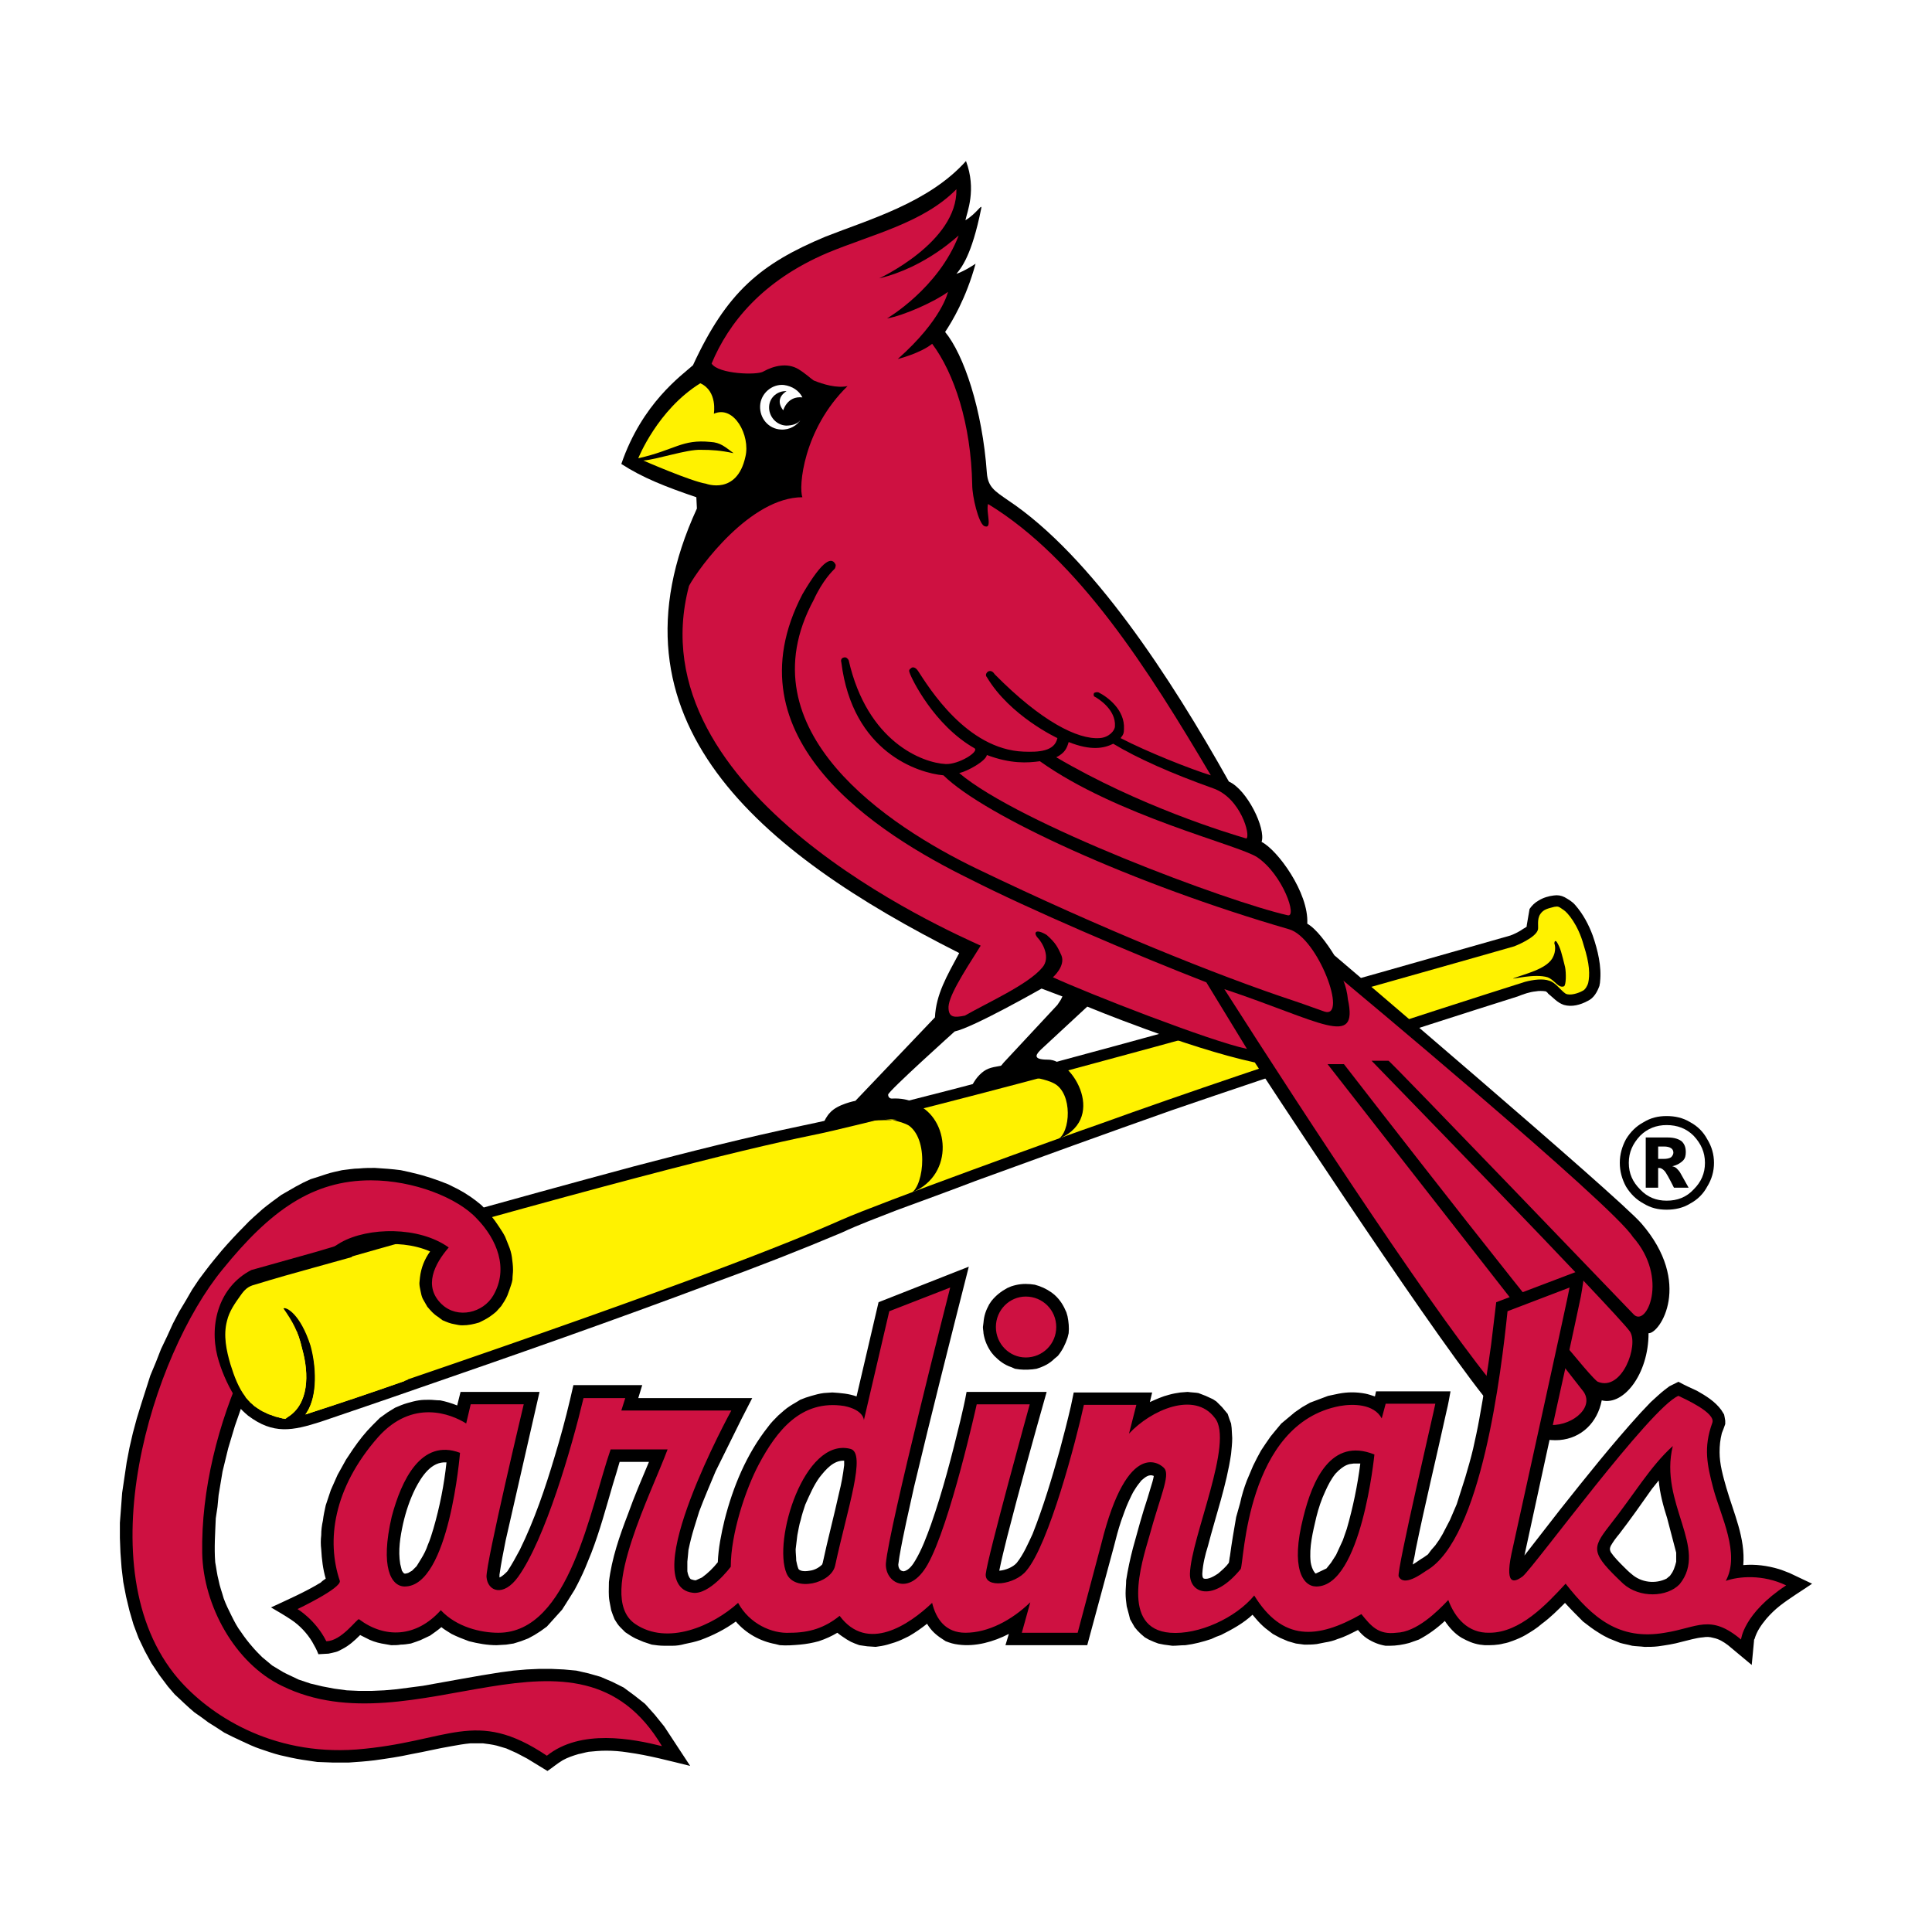
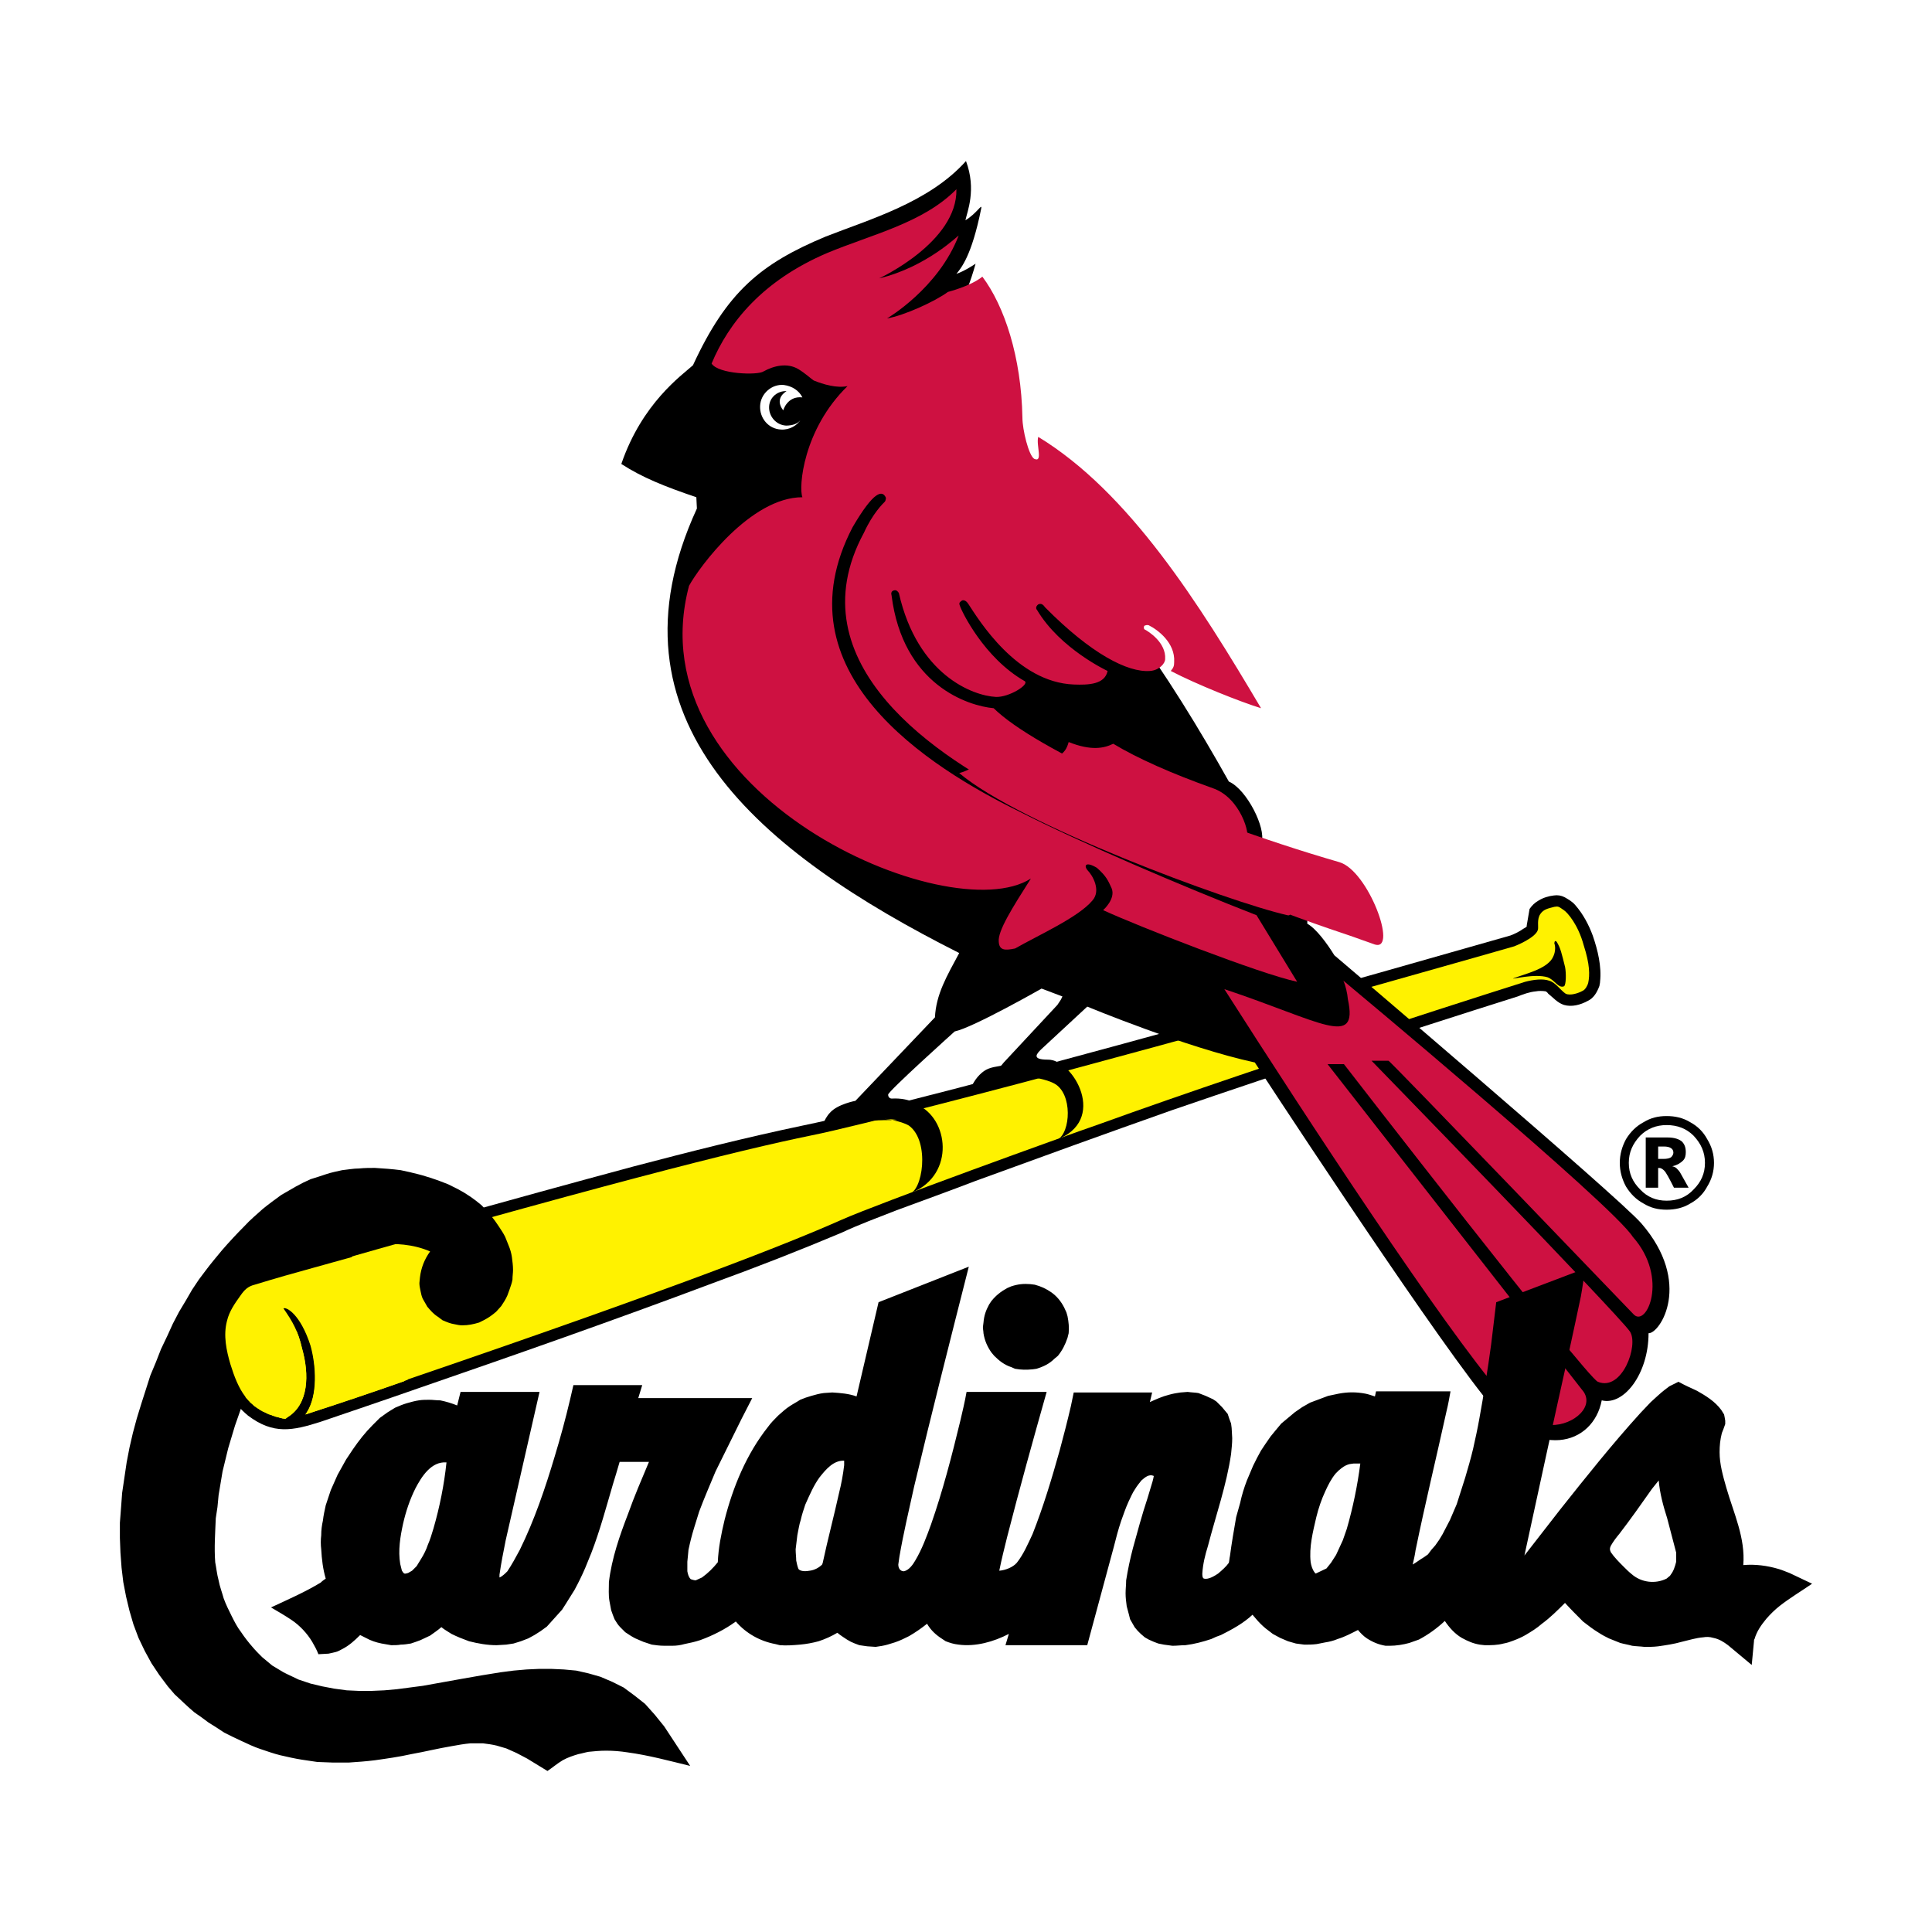
<svg xmlns="http://www.w3.org/2000/svg" version="1.0" id="Layer_1" x="0px" y="0px" width="192.756px" height="192.756px" viewBox="0 0 192.756 192.756" enable-background="new 0 0 192.756 192.756" xml:space="preserve">
  <g>
    <polygon fill-rule="evenodd" clip-rule="evenodd" fill="#FFFFFF" points="0,0 192.756,0 192.756,192.756 0,192.756 0,0  " />
    <path fill-rule="evenodd" clip-rule="evenodd" d="M97.334,117.82c6.472-2.363,13-4.727,19.53-7.035   c11.48-3.939,22.962-7.711,34.556-11.369c0.562-0.225,1.182-0.449,1.801-0.506c0.281-0.057,0.676-0.057,1.013,0   c0.057,0.057,0.169,0.113,0.226,0.225c0.507,0.395,0.9,0.9,1.575,1.127c0.789,0.225,1.633,0,2.364-0.395   c0.619-0.281,0.957-0.9,1.182-1.52c0-0.113,0.057-0.225,0.057-0.395c0.169-1.519-0.225-3.151-0.731-4.615   c-0.395-1.069-0.957-2.139-1.745-3.039c-0.281-0.338-0.675-0.562-1.069-0.788c-0.338-0.169-0.675-0.225-1.069-0.169   c-0.506,0.056-1.069,0.225-1.52,0.506c-0.394,0.225-0.675,0.507-0.9,0.844l-0.281,1.632v0.113   c-0.113,0.112-0.225,0.168-0.338,0.225c-0.394,0.282-0.844,0.506-1.294,0.675c-8.667,2.477-17.391,4.953-26.114,7.373   c-8.667,2.363-17.334,4.785-26.001,7.035c-2.646,0.732-5.347,1.406-7.992,2.082c-3.489,0.846-6.979,1.746-10.524,2.477   c-5.628,1.182-11.2,2.59-16.771,4.053c-12.775,3.434-25.495,7.035-38.214,10.693c-0.619,0.168-1.182,0.506-1.576,1.014   c-0.394,0.393-0.62,0.844-0.957,1.236c-0.562,0.846-0.957,1.746-1.125,2.703c-0.281,1.52,0.056,2.982,0.506,4.445   c0.394,1.35,0.901,2.701,1.801,3.826c0.338,0.338,0.676,0.676,1.013,0.957c2.533,1.914,4.446,1.52,7.26,0.619   c2.308-0.787,6.472-2.195,9.68-3.32l0,0c9.792-3.377,19.585-6.811,29.322-10.467c4.333-1.576,8.667-3.266,12.944-5.066   c1.801-0.844,3.658-1.52,5.515-2.252C92.044,119.791,94.689,118.834,97.334,117.82L97.334,117.82z" />
    <path fill-rule="evenodd" clip-rule="evenodd" fill="#FFF200" d="M22.989,136.111c0.056,0.057,0.056,0.057,0.056,0.113l0,0   c0,0.057,0,0.057,0.057,0.111l0,0c0,0.057,0,0.057,0,0.113l0,0c0,0.057,0.056,0.057,0.056,0.113l0,0c0,0.055,0,0.055,0,0.111l0,0   c0.056,0.057,0.056,0.057,0.056,0.113l0,0c0,0,0,0.057,0.056,0.111l0,0v0.057l0,0c0.057,0.057,0.057,0.113,0.057,0.113l0,0   c0,0.057,0,0.113,0.056,0.113l0,0c0,0.055,0,0.055,0,0.111l0,0c0,0.057,0.057,0.057,0.057,0.113c0,0,0,0.057,0.057,0.111v0.057   c0.056,0.057,0.056,0.057,0.056,0.113s0,0.057,0.056,0.111v0.057c0.057,0.057,0.057,0.113,0.057,0.113   c0,0.057,0.056,0.057,0.056,0.113c0,0,0,0.055,0.057,0.055c0,0.057,0,0.057,0,0.113c0.056,0.057,0.056,0.057,0.056,0.113   l0.056,0.055c0,0.057,0.057,0.057,0.057,0.113c0,0,0,0.057,0.056,0.057c0,0.057,0,0.057,0.056,0.113v0.057   c0.056,0.055,0.056,0.055,0.056,0.111l0,0c0.057,0,0.057,0.057,0.057,0.057l0,0c0.056,0.057,0.056,0.057,0.056,0.113l0,0   c0.056,0,0.056,0.055,0.056,0.055l0,0c0,0.057,0.057,0.057,0.057,0.113l0,0l0.056,0.057l0,0l0.056,0.057l0,0   c0.056,0.055,0.056,0.055,0.056,0.111l0,0c0.056,0,0.056,0.057,0.056,0.057l0,0c0.057,0.057,0.057,0.057,0.057,0.057l0,0   c0.056,0.057,0.056,0.057,0.112,0.111l0,0c0,0,0,0.057,0.057,0.057l0,0c0,0,0,0.057,0.056,0.057l0,0   c0,0.057,0.056,0.057,0.056,0.057l0,0c0,0.057,0.057,0.057,0.057,0.113l0,0c0.056,0,0.056,0.055,0.112,0.055l0,0   c0,0,0,0.057,0.056,0.057l0,0l0.057,0.057l0,0c0.056,0.057,0.056,0.057,0.056,0.057l0,0c0.056,0.057,0.056,0.057,0.113,0.111l0,0   c0,0,0.056,0,0.056,0.057l0,0c0.056,0,0.056,0,0.112,0.057l0,0c0,0,0.056,0,0.056,0.057l0,0c0.057,0,0.057,0,0.113,0.057l0,0   c0,0,0.056,0,0.056,0.055l0,0c0.057,0,0.057,0,0.113,0.057l0,0c0,0,0.056,0,0.056,0.057l0,0c0.057,0,0.057,0,0.113,0.057l0,0   c0,0,0.056,0,0.112,0.057l0,0c0,0,0.056,0,0.056,0.057l0,0c0.056,0,0.056,0,0.113,0l0,0c0.056,0.055,0.056,0.055,0.112,0.055l0,0   c0,0.057,0.056,0.057,0.113,0.057l0,0l0.056,0.057l0,0c0.056,0,0.113,0.057,0.113,0.057l0,0c0.056,0,0.112,0,0.112,0.057l0,0   c0.056,0,0.112,0,0.112,0l0,0l0.057,0.055l0,0c0,0,0,0,0.056,0l0,0l0,0l0,0c0.056,0,0.056,0,0.056,0l0,0l0.057,0.057l0,0   c0,0,0,0,0.056,0l0,0l0,0l0,0c0.056,0,0.056,0,0.056,0l0,0c0,0.057,0.056,0.057,0.056,0.057l0,0c0,0,0,0,0.057,0l0,0l0,0l0,0   c0.056,0,0.056,0,0.056,0l0,0c0.056,0,0.056,0.057,0.056,0.057l0,0h0.057l0,0c0,0,0,0,0.056,0l0,0l0,0l0,0   c0.056,0,0.056,0,0.056,0.057l0,0h0.056l0,0c0,0,0,0,0.056,0l0,0l0,0l0,0c0.057,0,0.057,0,0.057,0l0,0c0,0,0.057,0,0.057,0.057l0,0   c0,0,0,0,0.056,0l0,0l0,0l0,0c0.056,0,0.056,0,0.056,0l0,0h0.056l0,0c0,0,0,0,0.056,0l0,0c0,0,0,0,0,0.055l0,0   c0.056,0,0.056,0,0.056,0l0,0c0,0,0,0,0.057,0l0,0l0,0l0,0c0.056,0,0.056,0,0.056,0l0,0h0.056l0,0c0,0,0,0,0.057,0l0,0l0,0l0,0   c0.056,0,0.056,0,0.056,0l0,0c0,0,0,0,0,0.057c0.113-0.057,0.169-0.111,0.225-0.168c2.139-1.295,2.196-4.277,1.463-6.867   c-0.394-1.744-0.957-2.701-1.857-3.996c0.282-0.168,1.745,0.562,2.758,3.715c0.506,1.971,0.731,4.953-0.45,6.697   c0,0-0.057,0.057-0.113,0.17c3.545-1.182,6.81-2.252,9.849-3.322v-0.055c27.689-9.455,38.552-13.789,43.617-16.041   c3.658-1.631,22.343-8.385,25.776-9.566c17.277-6.248,42.435-14.184,42.435-14.184c0.845-0.225,1.801-0.338,2.42-0.111   c0.619,0.168,1.126,0.955,1.633,1.293c0.45,0.227,1.294-0.055,1.688-0.281c0.281-0.111,0.506-0.562,0.562-0.787   c0.169-0.788,0.169-1.857-0.45-3.771c-0.563-2.083-1.632-3.264-1.971-3.49c-0.562-0.394-0.562-0.394-0.956-0.337   c-0.619,0.169-1.069,0.225-1.407,0.731c-0.338,0.507-0.169,1.239-0.225,1.52c-0.169,0.844-2.364,1.688-2.364,1.688   s-22.737,6.53-43.898,12.213c-4.896,1.35-21.893,5.797-26.17,6.641c-7.429,1.52-20.486,4.783-55.604,14.857   c-0.056,0-0.056,0.057-0.056,0.057h-0.057c0,0,0,0-0.056,0c0,0,0,0-0.056,0.057l0,0l0,0l0,0c-0.057,0-0.057,0-0.057,0l0,0h-0.056   l0,0c0,0.057,0,0.057-0.057,0.057l0,0l0,0l0,0h-0.056l0,0c0,0.055,0,0.055-0.057,0.055l0,0l0,0l0,0c0,0-0.056,0-0.056,0.059l0,0   c0,0,0,0-0.056,0l0,0l0,0l0,0l-0.057,0.055l0,0l0,0l0,0c-0.056,0-0.056,0-0.056,0.057l0,0l0,0l0,0c-0.056,0-0.056,0-0.056,0l0,0   c0,0,0,0.057-0.057,0.057l0,0l0,0l0,0c0,0,0,0.057-0.056,0.057l0,0l0,0l0,0c0,0,0,0-0.056,0.055l0,0l0,0l0,0c0,0,0,0-0.056,0.057   l0,0l0,0l0,0l0,0l0,0c-0.056,0.057-0.056,0.057-0.056,0.057l0,0l0,0c-0.057,0.057-0.057,0.057-0.057,0.057l0,0   c0,0.057-0.056,0.057-0.056,0.057s0,0,0,0.057c0,0,0,0-0.056,0c0,0,0,0,0,0.055l0,0c-0.057,0-0.057,0-0.057,0.057l0,0l-0.056,0.057   l0,0c0,0.057,0,0.057,0,0.057c-0.056,0-0.056,0-0.056,0.057l0,0l-0.056,0.055l0,0c0,0.057,0,0.057,0,0.057   c-0.057,0-0.057,0-0.057,0.057l0,0l-0.056,0.057l0,0c0,0.057,0,0.057-0.056,0.057c0,0,0,0,0,0.055l0,0   c-0.057,0.057-0.057,0.057-0.057,0.057s0,0,0,0.057h-0.056c0,0.057,0,0.057,0,0.057s0,0-0.057,0.057l0,0c0,0.057,0,0.057,0,0.057   c-0.056,0-0.056,0-0.056,0.055l0,0c-0.056,0.057-0.056,0.113-0.113,0.113c0,0.057,0,0.057-0.057,0.113c0,0,0,0.055-0.056,0.055   c0,0.057,0,0.057-0.057,0.113c0,0.057,0,0.057-0.056,0.113c0,0,0,0.057-0.056,0.057c0,0.055,0,0.055-0.056,0.111   c0,0.057,0,0.057-0.057,0.113v0.057c-0.056,0.057-0.056,0.057-0.056,0.111c0,0-0.057,0.057-0.057,0.113c0,0,0,0.057-0.057,0.057   c0,0.055,0,0.055,0,0.111c-0.056,0-0.056,0.057-0.056,0.057c0,0.057,0,0.113-0.057,0.113c0,0.055,0,0.055,0,0.111l-0.057,0.057   c0,0.057,0,0.057,0,0.113s-0.056,0.057-0.056,0.111v0.057c0,0.057-0.056,0.057-0.056,0.113c0,0,0,0.057,0,0.113v0.055   c0,0.057-0.057,0.057-0.057,0.113c0,0,0,0.057,0,0.113v0.055c0,0.057,0,0.057,0,0.113c-0.056,0-0.056,0.057-0.056,0.057   c0,0.057,0,0.111,0,0.111c0,0.057,0,0.057,0,0.113v0.057c0,0.057,0,0.113,0,0.113c0,0.055,0,0.055,0,0.111v0.057   c0,0.057,0,0.113,0,0.113c0,0.055,0,0.055,0,0.111c0,0,0,0.057,0,0.113v0.057c0,0.057,0,0.057,0,0.111c0,0.057,0,0.057,0,0.113   v0.057c0,0.057,0,0.113,0,0.113c0.056,0.055,0.056,0.055,0.056,0.111l0,0c0,0,0,0.057,0,0.113l0,0v0.055l0,0   c0,0.057,0,0.113,0,0.113l0,0c0.057,0.057,0.057,0.057,0.057,0.113l0,0c0,0,0,0.057,0,0.111l0,0v0.057l0,0   c0,0.057,0.056,0.113,0.056,0.113l0,0c0,0.057,0,0.057,0,0.111l0,0c0,0.057,0,0.057,0,0.113l0,0c0.056,0,0.056,0.057,0.056,0.113   l0,0v0.057l0,0c0,0.055,0.057,0.111,0.057,0.111l0,0c0,0.057,0,0.057,0,0.113l0,0c0,0.057,0,0.057,0.057,0.113l0,0   c0,0.055,0,0.055,0,0.111l0,0c0,0,0,0.057,0.056,0.113l0,0c0,0,0,0.057,0,0.111l0,0l0.057,0.057l0,0c0,0.057,0,0.113,0,0.113l0,0   c0,0.057,0.057,0.111,0.057,0.111C22.989,136.055,22.989,136.111,22.989,136.111L22.989,136.111z" />
    <path fill-rule="evenodd" clip-rule="evenodd" d="M130.427,92.157c0.901,0.506,1.971,1.97,2.702,3.151   c0,0,28.196,23.975,30.616,26.733c5.178,5.967,1.857,11.031,0.731,10.975c0,4.053-2.477,7.26-4.671,6.697   c-0.844,4.447-6.473,6.248-11.763-0.393c-6.359-8.049-22.85-33.318-22.85-33.318c-6.81-1.465-16.716-5.572-16.716-5.572   l-4.614,4.277c-0.395,0.395-1.013,1.014,0.676,1.014c2.532-0.057,6.134,6.135,0.731,8.047c1.406-0.225,1.856-4.107,0.225-5.459   c-0.675-0.562-2.251-0.787-2.251-0.787s-1.351,0.168-2.308,0.338c-1.688,0.449-3.545,1.014-4.221,1.182   c0.056-0.395,0.45-1.238,1.013-1.801c0.619-0.619,1.069-0.732,2.083-0.9c0.112,0,0.225-0.225,0.338-0.338l5.346-5.74l0.338-0.508   l0.169-0.338l-2.083-0.787c0,0-6.81,3.883-8.667,4.277c0,0-6.641,5.967-6.641,6.303c0,0.338,0.281,0.395,0.338,0.395   c1.914-0.113,2.813,0.732,2.813,0.732c3.039,1.631,3.434,7.203-1.125,8.779c1.407-0.113,2.195-5.234,0.056-6.811   c-0.844-0.506-2.42-0.676-2.42-0.676c3.264,0.227-0.957,0-2.195,0.283c-1.182,0.279-4.221,0.955-4.221,0.955   s0.337-1.238,0.957-1.857c0.731-0.844,2.533-1.182,2.533-1.182l7.935-8.328c0.113-2.309,1.182-4.109,2.42-6.417   c-19.867-10.018-35.907-23.188-26.17-44.349c0-0.057-0.056-1.126-0.056-1.126c-3.151-1.069-5.403-1.97-7.485-3.32   c2.083-6.078,6.022-8.836,7.148-9.849c3.376-7.316,6.753-10.13,13.226-12.832c4.277-1.689,10.299-3.377,14.014-7.542   c1.07,2.871,0.113,5.065-0.056,5.91c1.126-0.675,1.688-1.745,1.576-1.182c-0.957,4.784-2.026,5.966-2.476,6.528   c0.844-0.281,1.913-1.012,1.913-1.012c-0.957,3.489-2.364,5.796-3.039,6.81c1.857,2.251,3.714,7.71,4.164,14.07   c0.113,1.407,0.788,1.801,2.083,2.702c8.386,5.572,16.321,17.84,22.062,28.083c1.801,0.788,3.715,4.671,3.264,6.022   C127.444,84.784,130.596,89.062,130.427,92.157L130.427,92.157z" />
-     <path fill-rule="evenodd" clip-rule="evenodd" fill="#CE1141" d="M68.745,58.445c1.013-1.857,6.134-8.836,11.312-8.836   c-0.394-0.957,0.056-6.754,4.502-11.087c-1.069,0.225-2.42-0.169-3.377-0.563c-0.337-0.225-0.788-0.675-1.519-1.125   c-1.125-0.675-2.477-0.338-3.49,0.225c-0.562,0.394-4.502,0.281-5.177-0.788c1.688-4.052,5.065-8.273,11.537-11.031   c4.447-1.857,9.567-2.983,12.889-6.36c0.112,5.291-7.711,8.893-7.711,8.893c4.728-1.126,7.936-4.333,7.936-4.277   c-2.026,5.291-7.147,8.273-7.147,8.273c1.688-0.282,4.783-1.689,6.078-2.646c0,0-0.563,2.757-5.009,6.697   c0,0,2.251-0.563,3.433-1.52c2.195,2.927,3.884,7.992,3.996,14.07c0,1.182,0.619,3.771,1.182,4.108   c0.9,0.394,0.169-1.351,0.395-2.195c9.061,5.516,16.039,16.603,22.23,27.071c-2.026-0.62-6.416-2.364-9.005-3.715   c0.281-0.337,0.338-0.506,0.338-0.9c0.112-1.914-1.633-3.208-2.533-3.658c-0.169-0.057-0.337,0-0.45,0.056   c-0.056,0.112-0.056,0.225,0,0.338c0.45,0.225,2.195,1.35,2.082,2.982c0,0.45-0.618,1.125-1.519,1.182   c-2.195,0.168-5.854-1.688-10.469-6.359c-0.112-0.169-0.338-0.451-0.675-0.282c-0.281,0.225-0.226,0.45-0.113,0.563   c2.308,3.883,7.035,6.078,7.035,6.078c-0.281,1.351-1.913,1.407-3.377,1.351c-5.684-0.225-9.455-6.416-10.524-8.048   c-0.225-0.338-0.45-0.394-0.619-0.338c-0.225,0.169-0.337,0.225-0.225,0.507c0.169,0.562,2.42,5.234,6.472,7.542   c0.506,0.337-1.576,1.632-2.87,1.575c-2.308-0.112-7.823-2.194-9.681-10.355c-0.056-0.113-0.225-0.337-0.45-0.282   c-0.338,0.056-0.338,0.338-0.281,0.507c1.125,8.949,7.653,11.031,10.187,11.256c4.108,4.052,18.966,10.862,34.499,15.364   c2.871,0.844,5.854,8.892,3.546,8.218c-0.844-0.283-1.856-0.676-3.039-1.07c-7.654-2.533-19.248-7.204-31.742-13.226   c-8.611-4.165-23.3-13.676-16.209-26.789c0.901-1.97,1.914-2.927,2.083-3.096c0.056-0.056,0.112-0.225,0.112-0.394   c-0.338-0.788-1.182-0.732-3.32,2.926c-7.542,14.464,7.541,23.919,16.715,28.421c5.853,2.983,16.208,7.429,23.582,10.299   l4.052,6.641c-3.714-0.787-15.814-5.516-19.359-7.146c0,0,1.294-1.126,0.844-2.196c-0.338-0.731-0.507-1.182-1.464-2.026   c-1.125-0.675-1.351-0.225-0.9,0.281c0.45,0.45,1.351,1.97,0.45,2.983c-1.407,1.688-5.459,3.488-7.71,4.783   c-1.069,0.225-1.576,0.17-1.632-0.676c-0.112-1.068,1.351-3.376,3.208-6.303C94.689,92.888,63.229,79.212,68.745,58.445   L68.745,58.445z" />
-     <path fill-rule="evenodd" clip-rule="evenodd" fill="#FFF200" d="M70.433,48.258c0,0,3.095,1.182,3.939-2.702   c0.506-2.082-1.125-5.177-3.151-4.277c0,0,0.394-2.251-1.351-3.04c-4.277,2.646-6.19,7.485-6.19,7.485   c3.714-0.844,4.333-1.914,7.203-1.632c1.014,0.056,1.464,0.506,2.308,1.125c-1.294-0.281-2.194-0.338-3.264-0.338   c-1.407-0.056-4.334,0.957-5.741,1.069C64.186,45.951,68.97,48.033,70.433,48.258L70.433,48.258z" />
+     <path fill-rule="evenodd" clip-rule="evenodd" fill="#CE1141" d="M68.745,58.445c1.013-1.857,6.134-8.836,11.312-8.836   c-0.394-0.957,0.056-6.754,4.502-11.087c-1.069,0.225-2.42-0.169-3.377-0.563c-0.337-0.225-0.788-0.675-1.519-1.125   c-1.125-0.675-2.477-0.338-3.49,0.225c-0.562,0.394-4.502,0.281-5.177-0.788c1.688-4.052,5.065-8.273,11.537-11.031   c4.447-1.857,9.567-2.983,12.889-6.36c0.112,5.291-7.711,8.893-7.711,8.893c4.728-1.126,7.936-4.333,7.936-4.277   c-2.026,5.291-7.147,8.273-7.147,8.273c1.688-0.282,4.783-1.689,6.078-2.646c0,0,2.251-0.563,3.433-1.52c2.195,2.927,3.884,7.992,3.996,14.07c0,1.182,0.619,3.771,1.182,4.108   c0.9,0.394,0.169-1.351,0.395-2.195c9.061,5.516,16.039,16.603,22.23,27.071c-2.026-0.62-6.416-2.364-9.005-3.715   c0.281-0.337,0.338-0.506,0.338-0.9c0.112-1.914-1.633-3.208-2.533-3.658c-0.169-0.057-0.337,0-0.45,0.056   c-0.056,0.112-0.056,0.225,0,0.338c0.45,0.225,2.195,1.35,2.082,2.982c0,0.45-0.618,1.125-1.519,1.182   c-2.195,0.168-5.854-1.688-10.469-6.359c-0.112-0.169-0.338-0.451-0.675-0.282c-0.281,0.225-0.226,0.45-0.113,0.563   c2.308,3.883,7.035,6.078,7.035,6.078c-0.281,1.351-1.913,1.407-3.377,1.351c-5.684-0.225-9.455-6.416-10.524-8.048   c-0.225-0.338-0.45-0.394-0.619-0.338c-0.225,0.169-0.337,0.225-0.225,0.507c0.169,0.562,2.42,5.234,6.472,7.542   c0.506,0.337-1.576,1.632-2.87,1.575c-2.308-0.112-7.823-2.194-9.681-10.355c-0.056-0.113-0.225-0.337-0.45-0.282   c-0.338,0.056-0.338,0.338-0.281,0.507c1.125,8.949,7.653,11.031,10.187,11.256c4.108,4.052,18.966,10.862,34.499,15.364   c2.871,0.844,5.854,8.892,3.546,8.218c-0.844-0.283-1.856-0.676-3.039-1.07c-7.654-2.533-19.248-7.204-31.742-13.226   c-8.611-4.165-23.3-13.676-16.209-26.789c0.901-1.97,1.914-2.927,2.083-3.096c0.056-0.056,0.112-0.225,0.112-0.394   c-0.338-0.788-1.182-0.732-3.32,2.926c-7.542,14.464,7.541,23.919,16.715,28.421c5.853,2.983,16.208,7.429,23.582,10.299   l4.052,6.641c-3.714-0.787-15.814-5.516-19.359-7.146c0,0,1.294-1.126,0.844-2.196c-0.338-0.731-0.507-1.182-1.464-2.026   c-1.125-0.675-1.351-0.225-0.9,0.281c0.45,0.45,1.351,1.97,0.45,2.983c-1.407,1.688-5.459,3.488-7.71,4.783   c-1.069,0.225-1.576,0.17-1.632-0.676c-0.112-1.068,1.351-3.376,3.208-6.303C94.689,92.888,63.229,79.212,68.745,58.445   L68.745,58.445z" />
    <path fill-rule="evenodd" clip-rule="evenodd" fill="#CE1141" d="M103.751,75.948c-1.238,0.169-2.871,0.281-5.291-0.619   c-0.112,0.619-1.969,1.632-2.757,1.801c5.965,5.065,26.79,12.832,32.755,14.183c1.013,0.281-0.45-4.052-3.04-5.797   C123.505,84.278,111.404,81.407,103.751,75.948L103.751,75.948z" />
    <path fill-rule="evenodd" clip-rule="evenodd" fill="#CE1141" d="M105.383,75.554c8.329,4.896,17.053,7.542,18.967,8.104   c0.45-0.282-0.563-4.052-3.321-5.009c-4.108-1.464-7.541-2.983-9.961-4.446c-0.9,0.45-2.195,0.731-4.446-0.169   C106.452,74.597,106.283,75.104,105.383,75.554L105.383,75.554z" />
    <path fill-rule="evenodd" clip-rule="evenodd" fill="#FFFFFF" d="M79.944,41.786c-0.394,0.675-1.182,1.125-2.026,1.069   c-1.238-0.056-2.139-1.125-2.082-2.363c0.056-1.238,1.182-2.195,2.364-2.083c0.844,0.113,1.52,0.563,1.857,1.239   c-1.52-0.169-1.914,1.294-1.914,1.294c-0.957-1.238,0.337-1.914,0.337-1.914c-0.844-0.056-1.688,0.563-1.745,1.52   s0.675,1.857,1.688,1.914C79.044,42.461,79.663,42.293,79.944,41.786L79.944,41.786z" />
    <path fill-rule="evenodd" clip-rule="evenodd" fill="#CE1141" d="M122.154,98.686c9.624,3.207,13.395,5.965,12.325,1.014   c-0.056-0.619-0.226-1.352-0.45-1.857c0,0,26.846,22.342,28.871,25.551c3.658,4.107,1.352,9.174,0.058,7.709   c0,0-24.426-25.438-24.426-25.27h-1.689c0,0,24.539,25.215,25.777,27.016c0.899,1.35-0.788,6.021-3.208,5.008   c-1.238-0.562-25.326-31.686-25.326-31.686h-1.633l25.552,32.699c1.125,1.688-1.464,3.602-3.658,3.264   c-1.014-0.225-3.321-1.631-4.446-2.926C143.822,132.115,130.596,111.912,122.154,98.686L122.154,98.686z" />
    <path fill-rule="evenodd" clip-rule="evenodd" d="M154.854,95.646c0.506-0.844,0.225-1.52,0.225-1.52s0-0.394,0.225-0.169   c0.395,0.619,0.507,1.182,0.845,2.533c0.112,0.562,0.112,1.801-0.113,1.914c-0.562,0.225-0.9-0.619-1.632-0.9   c-1.294-0.395-3.545,0.225-3.433,0.111C152.151,97.166,154.178,96.715,154.854,95.646L154.854,95.646z" />
    <path fill-rule="evenodd" clip-rule="evenodd" d="M98.066,132.396l0.057-0.449c0.056-0.676,0.225-1.182,0.562-1.801l0.225-0.338   c0.45-0.562,0.957-0.957,1.576-1.295l0.394-0.17c0.676-0.225,1.238-0.279,1.914-0.225l0.45,0.057   c0.619,0.168,1.126,0.395,1.688,0.789l0.281,0.225c0.562,0.506,0.9,1.068,1.182,1.744l0.113,0.395   c0.112,0.562,0.168,1.125,0.112,1.688l-0.112,0.451c-0.226,0.674-0.507,1.238-0.957,1.801l-0.338,0.281   c-0.506,0.506-1.069,0.787-1.801,1.014l-0.394,0.055c-0.619,0.057-1.126,0.057-1.745-0.055l-0.395-0.17   c-0.675-0.225-1.182-0.619-1.688-1.125l-0.282-0.338c-0.394-0.562-0.675-1.182-0.787-1.914   C98.123,132.848,98.066,132.621,98.066,132.396L98.066,132.396z M50.735,124.236c0.168,0.395,0.281,0.787,0.337,1.182   c0.057,0.451,0.113,0.844,0.113,1.295c0,0.281-0.056,0.619-0.056,0.957c-0.057,0.338-0.169,0.619-0.281,0.957l-0.226,0.619   c-0.168,0.393-0.394,0.73-0.619,1.068c-0.169,0.17-0.338,0.395-0.506,0.562c-0.394,0.338-0.789,0.619-1.239,0.844l-0.45,0.227   c-0.563,0.168-1.069,0.281-1.688,0.281c-0.282,0-0.507-0.057-0.788-0.113c-0.394-0.057-0.788-0.225-1.182-0.395l-0.45-0.338   c-0.45-0.281-0.731-0.617-1.069-1.012c-0.169-0.281-0.281-0.506-0.45-0.789c-0.113-0.225-0.169-0.506-0.226-0.787   c-0.056-0.281-0.112-0.506-0.112-0.787l0.056-0.562c0.113-0.957,0.45-1.803,1.013-2.59c-1.688-0.732-3.545-0.844-5.291-0.676   l-0.619,0.057c-0.844,0.17-1.632,0.395-2.364,0.787l-0.562,0.395l-0.619,0.395l-0.563,0.506l-0.619,0.562l-0.619,0.564l-1.182,1.35   l-1.182,1.52l-1.125,1.689l-1.125,1.801l-1.013,1.969l-0.957,2.082l-0.844,2.139l-0.788,2.252l-0.675,2.252l-0.562,2.307   l-0.394,2.363l-0.113,1.182l-0.169,1.125c-0.056,1.465-0.169,2.928-0.056,4.391c0.113,0.562,0.169,1.182,0.338,1.803   c0.112,0.617,0.338,1.18,0.506,1.799c0.225,0.619,0.507,1.182,0.788,1.746c0.281,0.562,0.563,1.125,0.957,1.631   c0.338,0.508,0.732,1.014,1.126,1.463c0.281,0.338,0.619,0.676,0.957,1.014c0.337,0.281,0.675,0.562,1.013,0.844   c0.394,0.227,0.732,0.451,1.125,0.676l0.338,0.17l1.181,0.562l1.182,0.395l1.182,0.281l1.182,0.225l1.238,0.168l1.238,0.057h1.238   l1.295-0.057l1.238-0.111l2.589-0.338c2.589-0.451,5.177-0.957,7.767-1.352l1.294-0.168l1.295-0.113l1.238-0.057h1.238l1.238,0.057   l1.238,0.113l1.239,0.281l1.182,0.338l1.182,0.506l1.125,0.562l1.07,0.789l1.069,0.844l0.957,1.068l0.957,1.184l2.589,3.939   c-2.082-0.508-4.165-1.07-6.247-1.352c-0.731-0.113-1.407-0.168-2.138-0.168c-0.62,0-1.182,0.055-1.745,0.111   c-0.338,0.057-0.676,0.17-1.013,0.227c-0.563,0.168-1.07,0.336-1.576,0.617c-0.563,0.338-1.014,0.732-1.52,1.07l-2.026-1.238   l-1.069-0.562l-1.013-0.451l-0.957-0.281c-0.45-0.111-0.9-0.168-1.351-0.225c-0.45,0-0.844,0-1.294,0   c-0.619,0.057-1.238,0.168-1.857,0.281c-1.351,0.225-2.701,0.562-3.996,0.789c-1.238,0.279-2.476,0.449-3.658,0.617   c-0.9,0.113-1.745,0.17-2.589,0.227h-1.632l-1.52-0.057l-1.52-0.225c-0.731-0.113-1.463-0.283-2.194-0.451   c-0.676-0.168-1.295-0.395-1.97-0.619s-1.238-0.506-1.857-0.787c-0.619-0.281-1.182-0.562-1.745-0.846   c-0.506-0.336-1.013-0.674-1.575-1.012c-0.45-0.338-0.901-0.676-1.407-1.014c-0.676-0.562-1.294-1.182-1.97-1.801l-0.675-0.787   l-0.845-1.127l-0.788-1.182l-0.675-1.238l-0.619-1.293l-0.507-1.352l-0.394-1.352l-0.337-1.406l-0.282-1.463l-0.168-1.408   l-0.113-1.52l-0.056-1.463v-1.52l0.112-1.463l0.113-1.52l0.225-1.52l0.225-1.52l0.281-1.463l0.338-1.463l0.394-1.465l0.45-1.463   l0.45-1.406l0.45-1.408l0.563-1.35l0.506-1.295l0.619-1.295l0.563-1.238l0.619-1.182l0.675-1.125l0.619-1.07l0.675-1.012l0.675-0.9   c0.507-0.676,1.07-1.352,1.633-2.027c0.731-0.844,1.463-1.631,2.251-2.42c0.563-0.619,1.181-1.125,1.801-1.688   c0.619-0.508,1.238-0.957,1.857-1.408c0.507-0.281,0.957-0.562,1.463-0.844c0.506-0.281,0.957-0.506,1.463-0.73   c0.563-0.17,1.069-0.338,1.576-0.508c0.506-0.168,1.069-0.281,1.576-0.393c0.562-0.057,1.125-0.17,1.688-0.17   c0.562-0.057,1.069-0.057,1.576-0.057c0.9,0.057,1.745,0.113,2.589,0.227c0.45,0.111,0.844,0.168,1.238,0.281   c1.238,0.281,2.364,0.674,3.489,1.125c0.337,0.17,0.676,0.338,1.013,0.506c0.844,0.451,1.576,0.957,2.307,1.576   c0.675,0.676,1.238,1.352,1.745,2.139c0.225,0.338,0.45,0.676,0.619,1.014C50.51,123.674,50.622,123.955,50.735,124.236   L50.735,124.236z M72.291,151.645c0.844-3.32,2.195-6.584,4.333-9.285c0.282-0.395,0.619-0.732,1.013-1.127   c0.394-0.338,0.731-0.676,1.182-0.957c0.338-0.225,0.676-0.393,1.013-0.619c0.394-0.168,0.732-0.281,1.125-0.393   c0.394-0.113,0.788-0.225,1.238-0.281l0.844-0.057c0.844,0.057,1.632,0.113,2.42,0.395l2.195-9.4l9.004-3.545   c-1.857,7.316-3.714,14.633-5.458,21.949c-0.507,2.307-1.07,4.672-1.464,6.979l-0.112,0.787c0,0.338,0.168,0.676,0.563,0.676   c0.506-0.111,0.9-0.676,1.125-1.068c0.675-1.127,1.125-2.365,1.576-3.602c1.182-3.377,2.082-6.867,2.926-10.355   c0.226-0.957,0.451-1.914,0.62-2.871h7.991c-1.351,4.783-2.701,9.623-3.939,14.463c-0.281,1.127-0.562,2.252-0.788,3.377   c0.619-0.055,1.351-0.336,1.745-0.787c0.675-0.844,1.125-1.914,1.576-2.871c1.068-2.701,1.913-5.514,2.701-8.328   c0.394-1.463,0.788-2.982,1.125-4.447l0.281-1.35h7.823l-0.225,0.957c0.619-0.281,1.238-0.562,1.913-0.732   c0.395-0.111,0.731-0.168,1.126-0.225l0.731-0.057c0.395,0.057,0.731,0.057,1.069,0.113l0.731,0.281l0.731,0.338l0.338,0.225   l0.282,0.281l0.281,0.281l0.28,0.338l0.282,0.338l0.168,0.506l0.169,0.451l0.057,0.449l0.057,1.014   c0,0.506-0.057,1.014-0.113,1.576c-0.45,3.096-1.52,6.135-2.307,9.174c-0.281,0.9-0.507,1.801-0.563,2.758   c0,0.168,0,0.449,0.169,0.506c0.45,0.113,1.069-0.281,1.407-0.506c0.395-0.338,0.788-0.676,1.069-1.07   c0.056-0.225,0.056-0.449,0.112-0.676c0.169-1.293,0.395-2.588,0.619-3.883l0.395-1.406c0.169-0.789,0.394-1.52,0.675-2.252   l0.619-1.463l0.394-0.789l0.395-0.73l0.45-0.676l0.507-0.732l0.506-0.619l0.563-0.674l0.675-0.562l0.676-0.564l0.731-0.506   l0.788-0.449l0.9-0.338l0.9-0.338l1.069-0.225c0.9-0.17,1.744-0.17,2.646,0c0.281,0.055,0.618,0.168,0.957,0.281l0.112-0.508h7.429   c-0.113,0.619-0.225,1.295-0.395,1.971c-1.013,4.615-2.138,9.229-3.095,13.9c-0.057,0.451-0.169,0.9-0.282,1.406   c0.395-0.225,0.732-0.506,1.126-0.73l0.395-0.281l0.337-0.451l0.395-0.449l0.394-0.562l0.338-0.564l0.731-1.406l0.676-1.576   c0.281-0.9,0.562-1.744,0.844-2.645c0.281-0.957,0.563-1.914,0.788-2.871c0.226-1.012,0.45-2.025,0.619-2.982   c0.45-2.477,0.845-4.953,1.182-7.43c0.169-1.406,0.338-2.812,0.507-4.221l8.893-3.377c-0.169,0.957-0.281,1.914-0.45,2.814   c-0.395,1.857-0.788,3.715-1.183,5.516c-1.52,6.811-2.982,13.564-4.445,20.316c1.182-1.52,2.363-3.039,3.545-4.559   c2.589-3.264,5.234-6.584,8.048-9.68l1.014-1.068c0.506-0.451,0.9-0.844,1.407-1.238l0.449-0.338l0.901-0.451   c0.619,0.338,1.238,0.619,1.856,0.902c0.901,0.506,1.802,1.068,2.421,1.912l0.281,0.451l0.056,0.281l0.057,0.338v0.336   c-0.112,0.338-0.226,0.619-0.338,0.902c-0.169,0.674-0.225,1.236-0.225,1.912c0,1.182,0.337,2.365,0.675,3.547   c0.731,2.531,1.914,5.008,1.688,7.709c1.182-0.111,2.42,0.057,3.546,0.395c0.394,0.113,0.731,0.281,1.069,0.395l2.251,1.068   c-1.069,0.732-2.194,1.408-3.208,2.195c-0.506,0.395-0.956,0.844-1.351,1.295c-0.507,0.619-0.957,1.238-1.182,2.025   c-0.057,0.057-0.057,0.113-0.057,0.225l-0.225,2.365l-2.364-1.971c-0.45-0.338-0.9-0.619-1.463-0.73   c-0.395-0.113-0.676-0.113-1.014-0.057c-0.731,0.057-1.406,0.281-2.139,0.449c-0.787,0.225-1.575,0.338-2.363,0.451   c-0.45,0.055-0.9,0.055-1.351,0.055c-0.45-0.055-0.845-0.055-1.238-0.111c-0.394-0.113-0.788-0.17-1.182-0.281   c-0.395-0.17-0.731-0.281-1.126-0.451c-0.338-0.168-0.675-0.338-1.013-0.562c-0.562-0.338-1.069-0.73-1.576-1.125   c-0.619-0.619-1.238-1.238-1.801-1.857c-0.731,0.73-1.463,1.463-2.308,2.082c-0.507,0.451-1.069,0.787-1.633,1.125   c-0.394,0.227-0.787,0.395-1.237,0.564c-0.281,0.111-0.619,0.225-0.957,0.281c-0.619,0.168-1.238,0.168-1.857,0.168l-0.506-0.057   c-0.676-0.111-1.183-0.338-1.801-0.674c-0.676-0.395-1.239-1.014-1.689-1.689c-0.787,0.732-1.632,1.352-2.589,1.857   c-0.337,0.113-0.619,0.225-0.956,0.338c-0.619,0.168-1.295,0.281-1.971,0.281h-0.394c-0.675-0.113-1.238-0.338-1.857-0.732   c-0.337-0.225-0.618-0.506-0.9-0.844c-0.675,0.338-1.294,0.676-2.025,0.9c-0.394,0.17-0.845,0.281-1.238,0.338l-0.845,0.168   c-0.45,0.057-0.844,0.057-1.237,0.057l-0.845-0.111l-0.788-0.227l-0.788-0.336l-0.731-0.395l-0.731-0.562   c-0.338-0.281-0.676-0.619-0.956-0.957l-0.338-0.395c-0.901,0.844-2.026,1.463-3.152,2.025c-0.338,0.113-0.619,0.227-0.957,0.395   c-0.844,0.281-1.688,0.506-2.589,0.619c-0.45,0-0.844,0.057-1.294,0.057l-0.844-0.113l-0.563-0.111l-0.45-0.17l-0.507-0.225   l-0.394-0.225l-0.394-0.338l-0.338-0.338l-0.281-0.338l-0.226-0.395l-0.225-0.393l-0.113-0.451l-0.225-0.844   c-0.057-0.451-0.112-0.844-0.112-1.295c0-0.449,0.056-0.844,0.056-1.293c0.169-1.07,0.395-2.141,0.676-3.209   c0.45-1.633,0.9-3.32,1.463-5.01l0.338-1.125c0.112-0.338,0.225-0.732,0.281-1.068c-0.507-0.227-0.9,0.168-1.238,0.449   c-0.225,0.281-0.45,0.562-0.619,0.844c-0.281,0.395-0.45,0.846-0.675,1.295c-0.281,0.619-0.507,1.295-0.732,1.914   c-0.281,0.844-0.506,1.688-0.73,2.588l-2.646,9.793h-8.16l0.338-1.125c-1.52,0.787-3.321,1.293-5.009,1.068   c-0.507-0.057-0.845-0.168-1.294-0.338l-0.338-0.225c-0.619-0.395-1.125-0.844-1.52-1.52c-0.563,0.451-1.125,0.844-1.801,1.238   c-0.451,0.225-0.901,0.451-1.407,0.619l-0.732,0.225c-0.393,0.113-0.788,0.17-1.182,0.225l-0.844-0.055l-0.788-0.113l-0.45-0.168   l-0.394-0.17l-0.395-0.225c-0.337-0.225-0.619-0.395-0.957-0.676c-0.562,0.338-1.182,0.619-1.857,0.844   c-0.619,0.17-1.239,0.281-1.857,0.338c-0.675,0.057-1.351,0.113-2.026,0.057l-0.45-0.113c-1.52-0.281-2.927-1.068-3.94-2.25   c-1.069,0.787-2.308,1.406-3.545,1.857c-0.506,0.168-1.013,0.281-1.576,0.393c-0.394,0.113-0.788,0.17-1.182,0.17h-0.844   c-0.45,0-0.844-0.057-1.238-0.113l-0.844-0.281l-0.788-0.338c-0.338-0.168-0.676-0.393-1.013-0.619l-0.506-0.506   c-0.225-0.225-0.394-0.506-0.562-0.787c-0.113-0.281-0.226-0.564-0.338-0.902c-0.056-0.279-0.113-0.562-0.169-0.9   c-0.113-0.619-0.056-1.236-0.056-1.912c0.281-2.363,1.069-4.615,1.914-6.811c0.619-1.744,1.351-3.434,2.082-5.178h-2.926   c-0.226,0.789-0.45,1.52-0.675,2.252c-0.675,2.307-1.295,4.615-2.139,6.809l-0.619,1.52c-0.338,0.789-0.675,1.465-1.069,2.195   l-0.845,1.352l-0.394,0.619l-0.507,0.562l-0.506,0.562l-0.507,0.562l-0.62,0.451l-0.619,0.393l-0.619,0.338l-0.732,0.281   l-0.732,0.227l-0.731,0.111l-0.957,0.057c-0.957,0-1.857-0.168-2.758-0.395c-0.619-0.225-1.182-0.449-1.745-0.73   c-0.337-0.227-0.675-0.395-1.013-0.676c-0.394,0.338-0.732,0.562-1.125,0.844c-0.338,0.17-0.619,0.281-0.957,0.451   c-0.281,0.111-0.619,0.225-0.957,0.338c-0.338,0.055-0.675,0.111-1.013,0.111c-0.281,0.057-0.619,0.057-0.957,0.057   c-0.338-0.057-0.675-0.113-0.957-0.168c-0.562-0.113-1.069-0.281-1.576-0.562l-0.563-0.283c-0.562,0.564-1.125,1.07-1.801,1.408   c-0.225,0.111-0.394,0.225-0.619,0.281s-0.45,0.113-0.731,0.168l-1.013,0.057c-0.169-0.449-0.394-0.844-0.619-1.238   c-0.506-0.844-1.238-1.631-2.083-2.195c-0.675-0.449-1.351-0.844-2.026-1.236c1.688-0.789,3.377-1.521,4.953-2.477   c0.168-0.17,0.337-0.281,0.506-0.395c-0.281-0.957-0.394-1.914-0.45-2.928c-0.056-0.449-0.056-0.955,0-1.406   c0-0.506,0.057-0.957,0.169-1.463c0.056-0.506,0.169-1.014,0.281-1.52c0.169-0.506,0.338-1.014,0.507-1.52   c0.225-0.506,0.45-1.014,0.675-1.52c0.282-0.506,0.563-1.014,0.845-1.52l0.675-1.014c0.619-0.9,1.238-1.688,1.97-2.42l0.731-0.73   l0.788-0.564l0.732-0.449c0.394-0.17,0.788-0.338,1.182-0.451c0.394-0.111,0.788-0.225,1.182-0.281   c0.337-0.057,0.731-0.057,1.069-0.057c0.338,0,0.676,0.057,1.07,0.057c0.562,0.113,1.125,0.281,1.688,0.508l0.338-1.352h7.879   l-3.376,14.801c-0.225,1.127-0.45,2.252-0.619,3.434c0,0.057,0,0.17,0,0.281c0.281-0.111,0.563-0.393,0.788-0.619   c0.45-0.676,0.844-1.406,1.239-2.139c1.463-2.982,2.533-6.135,3.489-9.342c0.563-1.857,1.069-3.715,1.52-5.629l0.338-1.463h6.866   l-0.394,1.295h11.368l-1.069,2.082l-2.589,5.234c-0.563,1.352-1.125,2.645-1.632,3.996l-0.507,1.633   c-0.225,0.73-0.394,1.406-0.562,2.193l-0.057,0.619l-0.056,0.564v0.562v0.393c0.056,0.281,0.113,0.562,0.338,0.789   c0.169,0.057,0.337,0.113,0.506,0.113c0.225-0.113,0.394-0.17,0.619-0.283c0.619-0.449,1.125-0.957,1.576-1.52   C71.671,154.459,71.953,153.051,72.291,151.645L72.291,151.645z M134.367,152.545c0.619-2.139,1.069-4.334,1.351-6.527   c-0.226,0-0.45,0-0.676,0l-0.394,0.055c-0.45,0.113-0.731,0.338-1.069,0.619l-0.338,0.338c-0.45,0.562-0.731,1.127-1.013,1.744   c-0.395,0.846-0.676,1.689-0.9,2.59c-0.338,1.463-0.732,2.982-0.563,4.502c0.057,0.338,0.169,0.732,0.395,1.014   c0,0.057,0.057,0.057,0.112,0.113l0,0l1.069-0.508l0.45-0.562l0.507-0.787l0.675-1.465L134.367,152.545L134.367,152.545z    M164.814,148.549c-1.069,1.52-2.139,3.039-3.265,4.502c-0.337,0.395-0.618,0.789-0.844,1.184c-0.112,0.281-0.112,0.336,0,0.619   c0.338,0.506,0.844,1.012,1.294,1.463c0.282,0.281,0.507,0.506,0.788,0.73c0.957,0.846,2.364,1.014,3.489,0.451   c0.113-0.113,0.226-0.17,0.338-0.281c0.169-0.225,0.281-0.395,0.395-0.676c0.112-0.281,0.169-0.506,0.225-0.73   c0-0.338,0-0.564,0-0.902l-0.9-3.434c-0.394-1.236-0.731-2.475-0.844-3.77C165.265,147.986,165.04,148.268,164.814,148.549   L164.814,148.549z M83.715,148.943c0.226-0.9,0.394-1.801,0.507-2.758c0-0.168,0-0.281,0-0.451   c-1.069-0.055-1.857,0.902-2.477,1.689c-0.281,0.395-0.506,0.787-0.731,1.238c-0.226,0.449-0.45,0.957-0.675,1.463   c-0.169,0.506-0.338,1.014-0.45,1.52c-0.169,0.506-0.225,1.014-0.338,1.52c-0.056,0.506-0.113,0.957-0.169,1.406   c0,0.395,0.056,0.789,0.056,1.127c0.057,0.281,0.113,0.562,0.226,0.844c0.225,0.281,0.844,0.225,1.125,0.168   c0.451-0.055,0.901-0.281,1.238-0.619c0-0.055,0.057-0.111,0.057-0.168C82.589,153.559,83.208,151.25,83.715,148.943   L83.715,148.943z M43.25,152.488c0.619-2.139,1.069-4.389,1.295-6.584c-1.52-0.113-2.477,1.406-3.096,2.588   c-0.562,1.127-0.957,2.309-1.238,3.547c-0.281,1.293-0.506,2.645-0.281,3.996c0.056,0.225,0.112,0.449,0.168,0.674   c0.226,0.338,0.226,0.338,0.62,0.227l0.394-0.227l0.451-0.449l0.45-0.732c0.281-0.449,0.506-0.9,0.675-1.406   C42.912,153.615,43.081,153.051,43.25,152.488L43.25,152.488z" />
-     <path fill-rule="evenodd" clip-rule="evenodd" fill="#CE1141" d="M99.36,132.396c0-1.688,1.352-3.039,2.983-3.039   c1.688,0,3.039,1.352,3.039,3.039c0,1.689-1.351,3.039-3.039,3.039C100.712,135.436,99.36,134.086,99.36,132.396L99.36,132.396z    M47.583,121.592c1.97,2.025,3.208,4.951,1.632,7.654c-1.013,1.744-3.546,2.363-5.121,0.9c-1.914-1.803-0.732-4.053,0.675-5.686   c-2.983-2.139-8.048-2.025-10.75-0.506c-6.979,4.053-14.07,18.404-13.845,31.01c0.113,5.234,3.265,10.975,7.936,13.227   c13.226,6.527,29.435-8.273,37.933,6.021c-2.926-0.732-8.104-1.744-11.481,0.957c-7.204-4.84-9.736-1.352-19.023-0.619   c-8.498,0.619-14.689-3.49-17.784-7.092c-9.286-10.918-2.532-32.305,4.446-40.803c4.784-5.91,9.005-8.893,14.802-8.893   C41.28,117.764,45.669,119.51,47.583,121.592L47.583,121.592z M83.771,161.213c-1.463,1.182-2.983,1.688-4.953,1.688   c-1.801,0.113-4.052-0.9-5.177-2.982c-2.477,2.252-7.036,4.334-10.299,2.082c-2.083-1.463-1.407-4.953-0.282-8.385   c1.07-3.266,2.702-6.754,3.545-9.006h-5.684c-2.026,5.854-4.109,18.291-11.2,18.291c-1.745,0-4.165-0.562-5.741-2.252   c-2.477,2.76-5.628,2.814-8.161,0.902c-0.169-0.113-1.745,2.193-3.264,2.193c-1.07-2.139-2.871-3.207-2.871-3.207   s4.39-2.082,4.221-2.814c-1.351-3.996-0.675-9.23,3.827-14.352c3.433-3.826,7.26-2.307,8.779-1.35l0.451-1.914h5.29   c0,0-3.771,15.814-3.714,17.221c0.113,1.465,1.688,2.027,3.152,0c2.702-3.77,5.346-12.887,6.528-17.84h4.165l-0.394,1.238h10.975   c0,0-9.567,17.447-3.883,18.178c1.688,0.281,3.827-2.588,3.827-2.588c0-3.266,1.463-7.711,2.813-10.244   c1.745-3.264,4.166-6.471,8.499-5.797c1.97,0.395,1.97,1.408,1.97,1.408l2.533-10.861l6.078-2.365c0,0-6.134,24.031-6.416,27.521   c-0.112,1.914,2.308,3.377,4.165,0.111c2.251-3.994,4.897-15.982,4.897-15.982h5.29c0,0-4.221,15.252-4.39,16.939   c-0.112,1.465,2.927,1.07,4.053-0.338c2.25-2.645,4.952-12.943,5.74-16.545h5.234l-0.732,2.869   c2.195-2.363,6.529-4.275,8.555-1.574c1.97,2.363-2.363,11.93-2.476,15.533c-0.057,2.025,2.363,2.869,5.064-0.451   c0.338-0.562,0.507-14.52,9.905-16.266c1.295-0.225,3.377-0.225,4.165,1.238l0.394-1.463h4.953c0,0.17-3.884,16.715-3.659,17.223   c0.507,1.068,2.252-0.227,2.759-0.564c5.515-3.15,7.485-19.922,8.104-25.887l6.19-2.365c0.057,0-5.797,26.564-5.797,26.564   c-0.731,3.49,0.507,2.701,1.125,2.252c1.183-1.014,12.776-16.885,15.534-18.01c0.562,0.281,3.771,1.688,3.377,2.701   c-0.901,2.477-0.507,4.221,0.112,6.584c0.731,2.701,2.701,6.473,1.237,9.174c1.295-0.449,3.659-0.676,6.022,0.451   c-4.277,2.812-4.502,5.402-4.502,5.402c-3.096-2.59-4.333-1.182-7.598-0.676c-4.56,0.789-7.204-1.463-9.905-4.896   c-1.914,2.082-4.559,4.896-7.598,4.896c-2.14,0.057-3.434-1.463-4.108-3.264c-1.07,1.125-3.152,3.207-5.179,3.264   c-1.801,0.225-2.532-0.676-3.489-1.857c-4.446,2.533-7.879,2.701-10.693-1.857c-1.856,2.252-5.571,3.939-8.386,3.715   c-4.952-0.395-2.87-6.922-2.082-9.623c1.069-3.939,2.082-6.021,1.52-6.754c-0.338-0.451-3.658-3.152-6.304,7.484l-2.363,8.893   h-5.571l0.844-3.039c-1.857,1.801-4.221,3.039-6.472,3.039c-1.97,0-2.926-1.35-3.321-2.982   C90.694,162.113,86.529,164.928,83.771,161.213L83.771,161.213z M131.328,158.285c-1.352,0-2.589-1.857-1.294-6.922   c0.899-3.658,2.757-7.992,7.091-6.248C137.125,145.115,135.83,158.285,131.328,158.285L131.328,158.285z M167.572,158.061   c-1.238,1.295-3.996,1.406-5.628-0.057c-3.208-3.039-3.152-3.488-1.407-5.74c2.533-3.207,4.108-5.965,6.359-7.992   C165.49,149.957,170.499,154.459,167.572,158.061L167.572,158.061z M83.321,156.203c-0.394,1.801-4.052,2.645-4.84,0.789   c-1.407-3.266,1.745-13.621,6.359-12.439C86.473,144.947,84.559,150.463,83.321,156.203L83.321,156.203z M40.379,158.285   c-1.351,0-2.477-1.912-1.294-6.979c0.957-3.602,2.927-7.822,6.81-6.359C45.895,144.947,44.826,158.285,40.379,158.285   L40.379,158.285z" />
    <path fill-rule="evenodd" clip-rule="evenodd" d="M35.652,123.674l-4.165,1.238l-6.416,1.801c-3.152,1.631-4.221,5.291-3.377,8.611   c0.338,1.293,0.957,2.758,1.688,3.939l10.919-11.312L35.652,123.674L35.652,123.674z" />
    <path fill-rule="evenodd" clip-rule="evenodd" fill="#FFF200" d="M22.989,136.111c0.788,2.533,1.688,4.334,4.39,5.178   c0,0.057,0.9,0.225,1.013,0.281c0,0,0.225-0.111,0.281-0.168c2.139-1.295,2.196-4.277,1.463-6.867   c-0.394-1.744-0.957-2.701-1.857-3.996c0.282-0.168,1.688,0.562,2.701,3.715c0.563,2.027,0.732,4.953-0.394,6.697   c0,0-0.057,0.057-0.113,0.17c3.545-1.127,6.81-2.252,9.849-3.322l0,0l0.394-0.168c-0.113-0.281-0.169-0.506-0.282-0.787   c-0.169-0.338-0.225-0.676-0.338-1.014c-0.168-0.449-0.281-0.9-0.337-1.352c-0.112-0.393-0.225-0.787-0.281-1.182   c-0.056-0.281-0.112-0.562-0.112-0.844c-0.338-0.844-0.62-1.914-0.62-2.871c-0.112-0.73-0.225-1.518-0.225-2.307   c-0.113-0.451-0.676-2.195-0.788-2.588l-6.472,1.801c-1.857,0.506-3.827,1.068-5.853,1.688c-0.676,0.168-1.013,0.506-1.407,1.07   c-0.563,0.787-1.126,1.576-1.351,2.531C22.257,133.24,22.595,134.76,22.989,136.111L22.989,136.111z" />
    <path fill-rule="evenodd" clip-rule="evenodd" d="M171.005,116.02c0,0.844-0.225,1.633-0.675,2.363   c-0.395,0.732-0.956,1.295-1.688,1.689c-0.731,0.449-1.52,0.619-2.364,0.619c-0.844,0-1.575-0.17-2.307-0.619   c-0.732-0.395-1.295-0.957-1.745-1.689c-0.394-0.73-0.619-1.52-0.619-2.363s0.226-1.633,0.619-2.363   c0.45-0.732,1.013-1.295,1.745-1.689c0.731-0.449,1.463-0.619,2.307-0.619c0.845,0,1.633,0.17,2.364,0.619   c0.732,0.395,1.294,0.957,1.688,1.689C170.78,114.387,171.005,115.176,171.005,116.02L171.005,116.02z M170.104,116.02   c0-1.07-0.394-1.914-1.125-2.701c-0.731-0.732-1.633-1.07-2.702-1.07c-1.013,0-1.913,0.338-2.645,1.07   c-0.732,0.787-1.126,1.631-1.126,2.701s0.394,1.914,1.126,2.645c0.731,0.789,1.632,1.127,2.645,1.127   c1.069,0,1.971-0.338,2.702-1.127C169.711,117.934,170.104,117.09,170.104,116.02L170.104,116.02z M164.195,113.486h2.195   c0.675,0,1.125,0.17,1.406,0.395c0.282,0.281,0.395,0.619,0.395,1.068c0,0.338-0.057,0.619-0.281,0.846   c-0.226,0.225-0.563,0.449-1.069,0.562c0.225,0.057,0.338,0.113,0.45,0.225c0.112,0.113,0.281,0.281,0.394,0.508   c0,0,0.281,0.506,0.788,1.406h-1.463c-0.451-0.9-0.788-1.52-0.957-1.689c-0.169-0.168-0.338-0.281-0.507-0.281c0,0-0.056,0-0.112,0   v1.971h-1.238V113.486L164.195,113.486z M165.434,115.625h0.507c0.394,0,0.618-0.057,0.787-0.168   c0.113-0.113,0.226-0.281,0.226-0.451c0-0.168-0.057-0.338-0.226-0.449c-0.169-0.113-0.394-0.17-0.731-0.17h-0.562V115.625   L165.434,115.625z" />
  </g>
</svg>